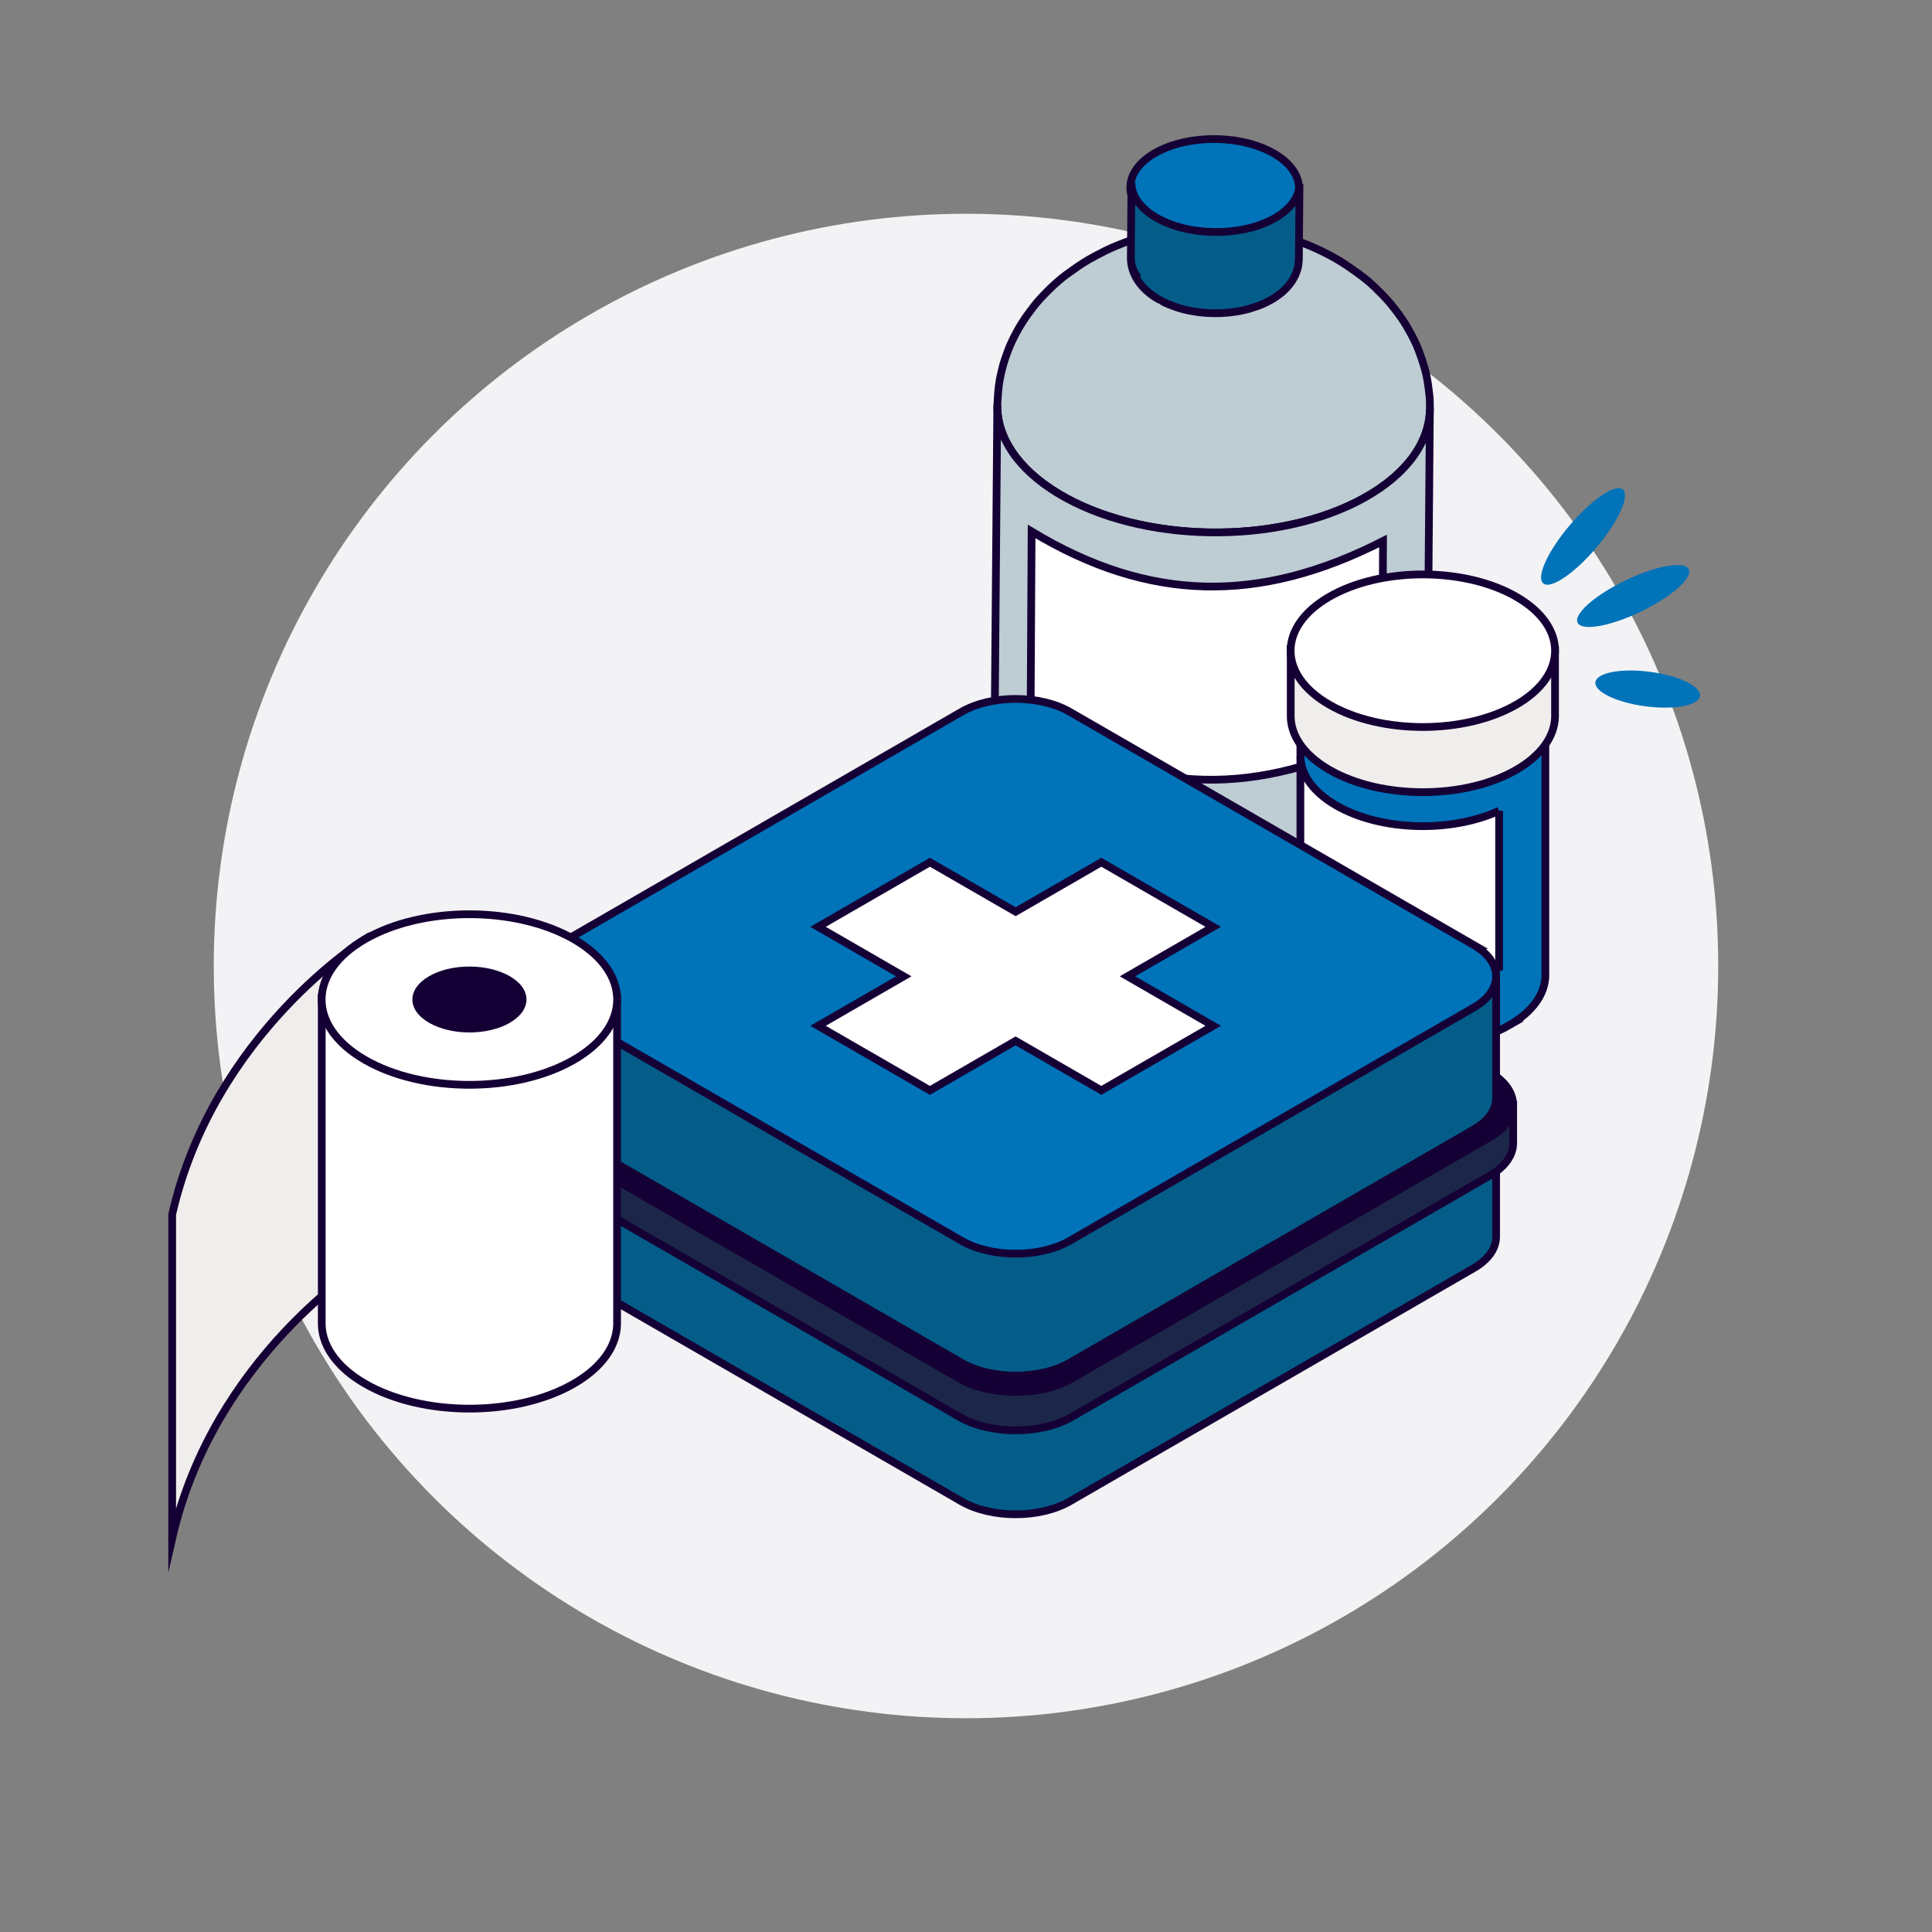
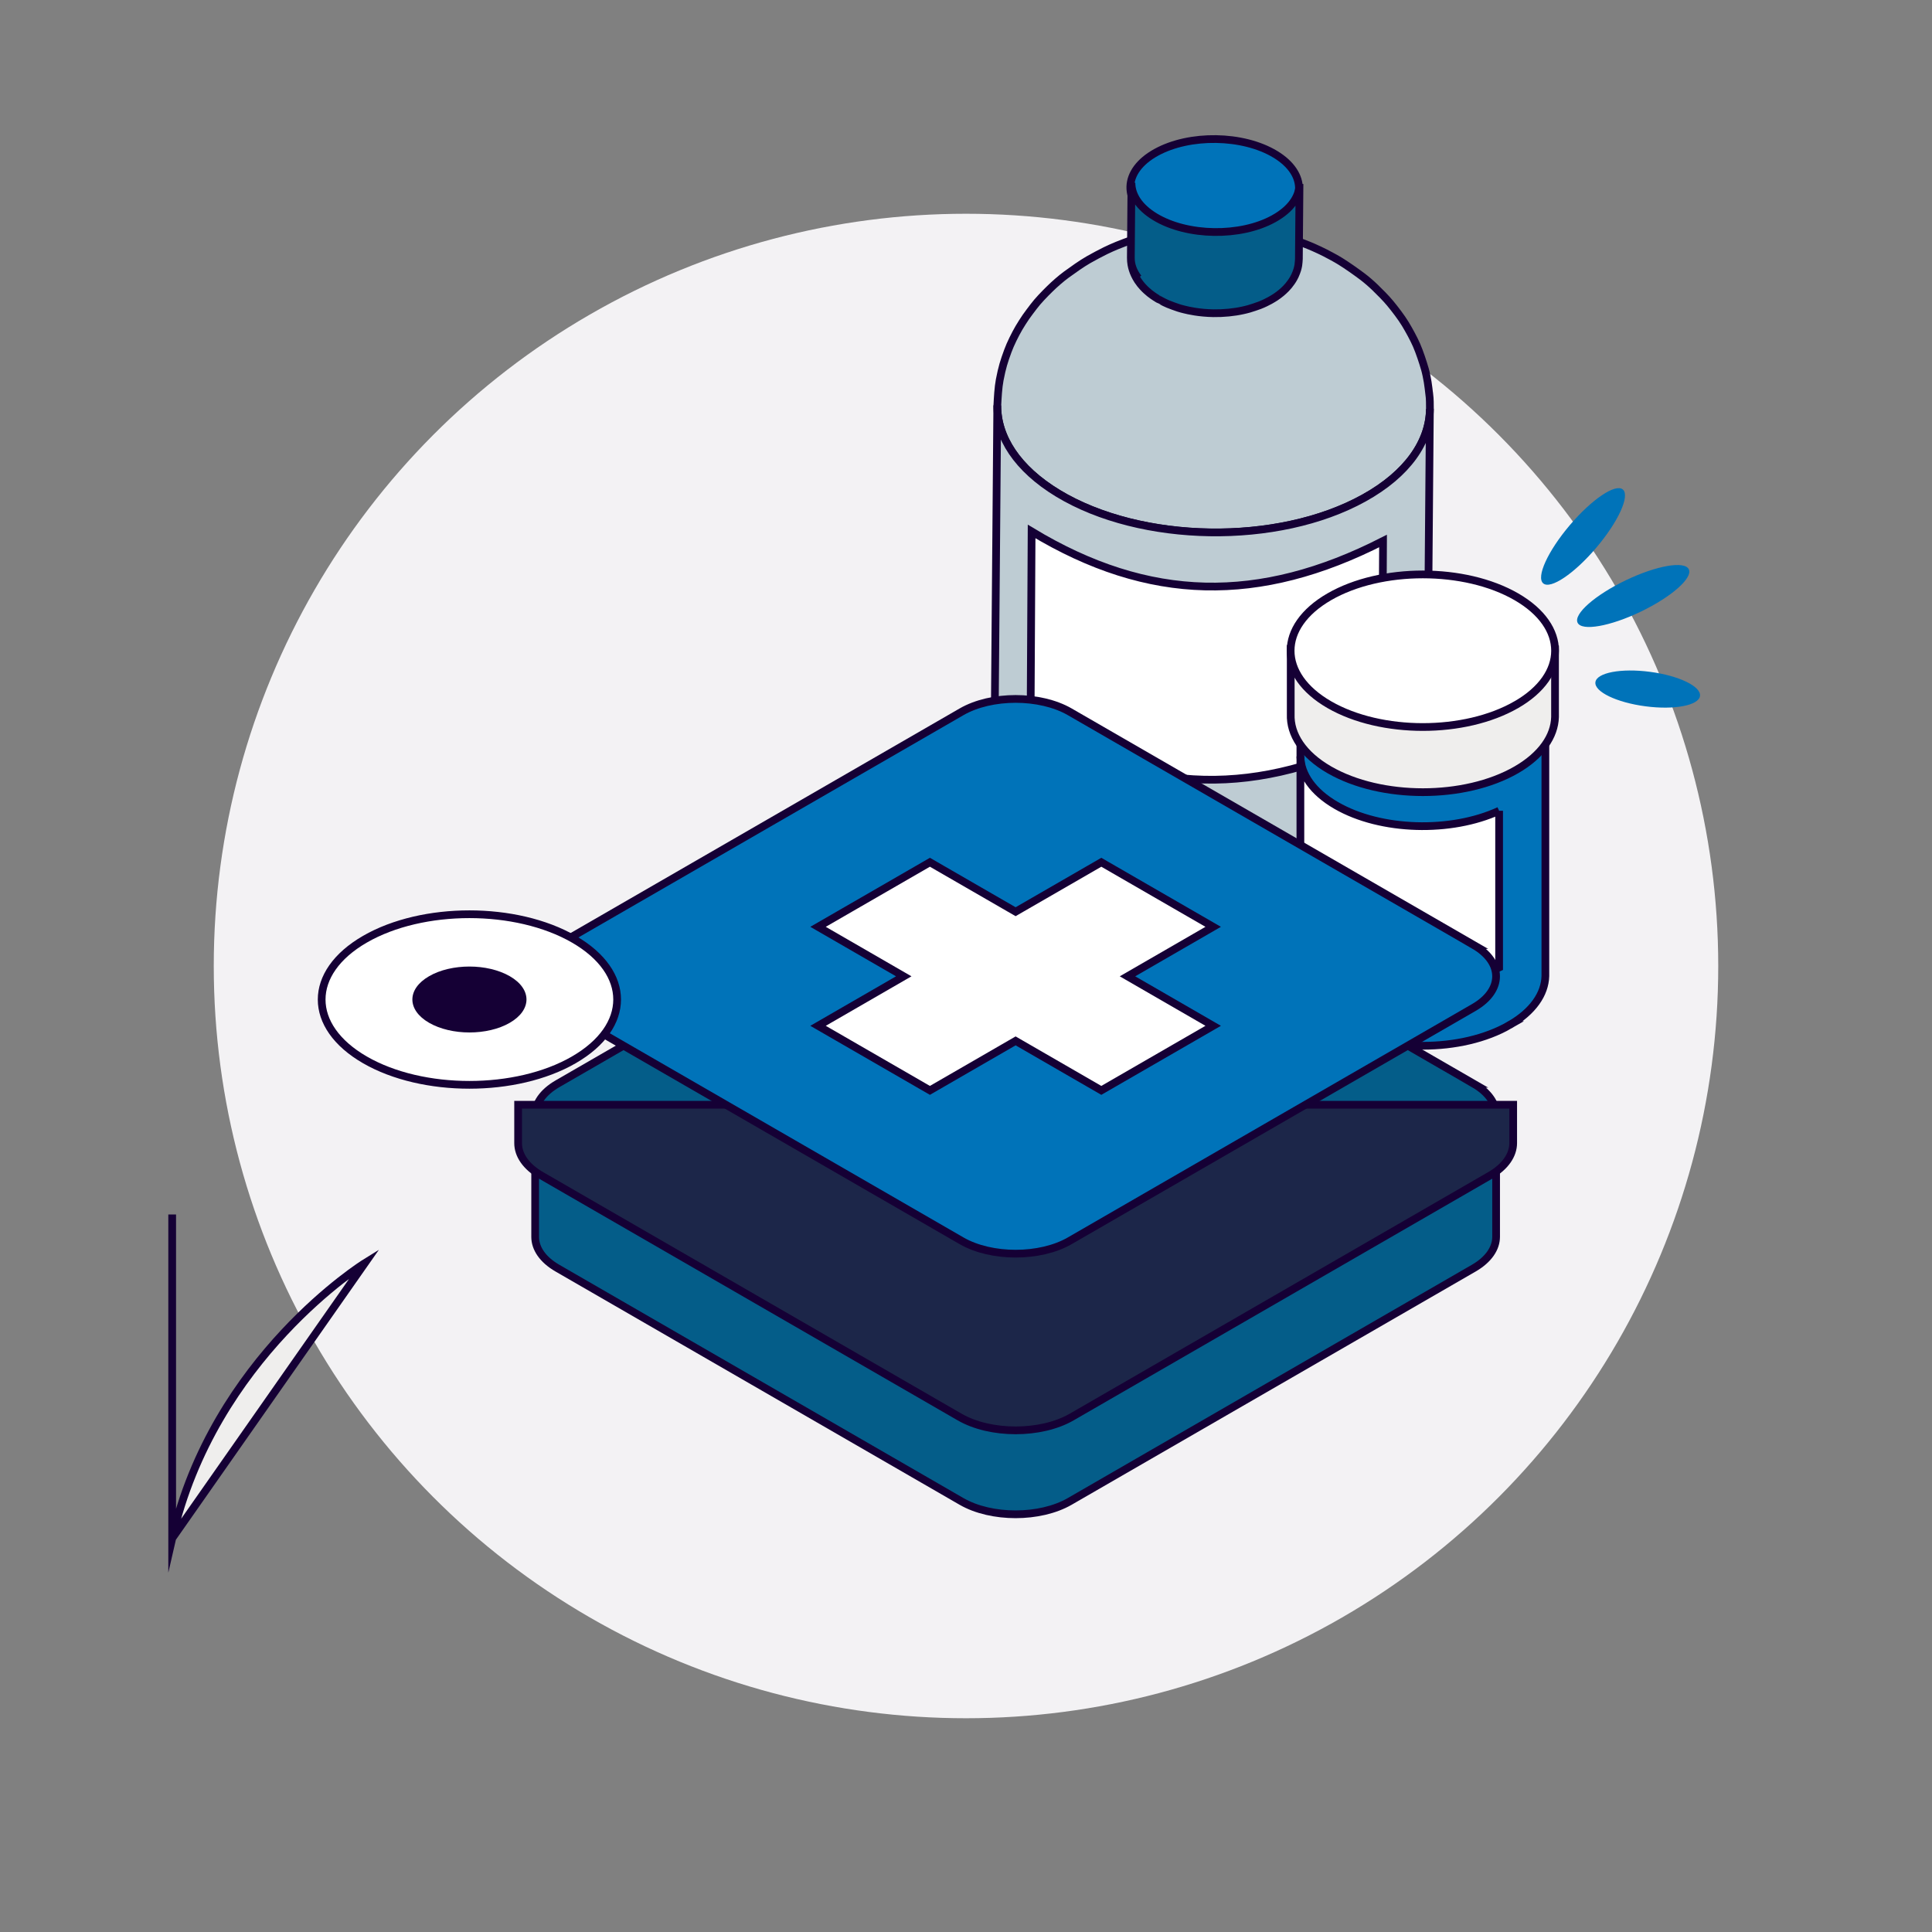
<svg xmlns="http://www.w3.org/2000/svg" id="Capa_5" data-name="Capa 5" viewBox="0 0 500 500">
  <rect x="0" y="0" width="500" height="500" fill="#808080" stroke="none" />
  <defs>
    <style>
      .cls-1, .cls-2 {
        fill: #0073b9;
      }

      .cls-3, .cls-4, .cls-2, .cls-5, .cls-6, .cls-7, .cls-8 {
        stroke: #150035;
        stroke-miterlimit: 10;
        stroke-width: 2px;
      }

      .cls-3, .cls-9 {
        fill: #150035;
      }

      .cls-4 {
        fill: #045d89;
      }

      .cls-5 {
        fill: #beccd3;
      }

      .cls-6 {
        fill: #efeeed;
      }

      .cls-7 {
        fill: #fff;
      }

      .cls-10 {
        fill: #f3f2f4;
      }

      .cls-11 {
        fill: #ffec7a;
      }

      .cls-8 {
        fill: #1c2649;
      }
    </style>
  </defs>
  <g id="Cerdito">
    <circle class="cls-10" cx="250" cy="250" r="194.68" />
  </g>
  <g>
    <g>
      <path class="cls-5" d="M369.9,102.13c-.12-.98-.25-2.3-.42-3.27-.17-1-.43-2.34-.71-3.31-.55-1.9-1.38-4.41-2.17-6.23-.74-1.7-1.94-3.88-2.9-5.47-1.04-1.72-2.68-3.85-3.96-5.4-1.08-1.3-2.68-2.9-3.9-4.08-.93-.9-2.23-2.03-3.26-2.8-1.66-1.25-3.93-2.85-5.69-3.94-1.13-.7-2.7-1.54-3.88-2.15-.9-.47-2.13-1.03-3.05-1.44-.95-.42-3.51-1.51-6.82-2.52-3.33-1.01-6.14-1.54-6.16-1.55-.9-.16-2.1-.41-3.02-.53-.9-.12-2.1-.29-3.01-.38-.9-.09-2.1-.18-3-.25-.89-.06-2.09-.1-2.99-.11-.9-.01-2.09.01-2.99.02-.9,0-2.1.11-2.99.15-.02,0-2.42.13-6.09.73-2.54.41-5.21,1.07-6.73,1.5-.93.27-2.17.63-3.09.95-1.18.41-2.75.98-3.91,1.46-.94.39-2.18.93-3.09,1.38-1.33.66-3.09,1.59-4.38,2.33-1.8,1.03-4.05,2.64-5.73,3.86-1.35.99-3.04,2.47-4.24,3.65-1.34,1.31-3.09,3.1-4.21,4.6-.6.8-1.43,1.86-2,2.69-.58.84-1.3,1.98-1.82,2.86-.99,1.71-2.18,4.09-2.86,5.95-.99,2.71-1.47,4.19-2.11,7.51-.37,1.95-.51,4.6-.61,6.58-.07,8.16,5.15,16.37,15.71,22.76,21.48,13,56.91,13.55,79.15,1.23,11.3-6.26,17.02-14.64,17.09-23.07,0-1.11,0-2.6-.14-3.7Z" />
      <path class="cls-5" d="M370.05,105.83c-.07,8.43-5.78,16.81-17.09,23.07h0c-22.23,12.32-57.67,11.77-79.15-1.23-10.56-6.39-15.78-14.6-15.71-22.76l-.67,81.77c0,.84.05,1.69.15,2.53h0c.05.52.1,1.03.15,1.48.08.68.28,1.57.47,2.23.33,1.16.83,2.7,1.31,3.81.46,1.08,1.15,2.49,1.79,3.47.86,1.29,2.05,2.99,3.03,4.19.78.95,1.94,2.12,2.83,2.97.72.69,1.71,1.58,2.51,2.18,1.55,1.17,3.66,2.67,5.31,3.7,1.07.66,2.54,1.46,3.66,2.03,1.05.54,2.46,1.22,3.55,1.66,2.06.84,4.84,1.84,6.94,2.55,1.14.38,2.69.77,3.85,1.07,2.89.76,6.78,1.42,7.66,1.53,1.17.15,2.73.4,3.91.5,2.37.2,5.54.44,7.91.47,1.19.02,2.78,0,3.98-.03,1.19-.03,2.77-.14,3.96-.2,1.2-.06,2.78-.27,3.97-.38,1.25-.12,5.01-.68,7.84-1.32,1.23-.28,2.86-.64,4.06-1.01,2.14-.65,4.97-1.59,7.07-2.36,1.19-.44,2.72-1.14,3.87-1.68.96-.45,2.21-1.14,3.16-1.62,1.13-.64,2.61-1.52,3.69-2.24,1.12-.75,2.6-1.79,3.62-2.67,1.3-1.12,2.98-2.69,4.16-3.94.85-.91,1.88-2.23,2.6-3.24.74-1.04,1.62-2.49,2.18-3.64.62-1.27,1.3-3.04,1.75-4.38.22-.65.42-1.55.55-2.22.13-.67.24-1.57.34-2.24.06-.39.08-.87.09-1.33.02-.31.03-.62.03-.93l.67-81.77Z" />
      <path class="cls-2" d="M329.51,57.8c-8.67,4.8-22.49,4.59-30.86-.48-8.37-5.07-8.13-13.07.54-17.87,8.67-4.8,22.49-4.59,30.86.48,8.37,5.07,8.13,13.07-.53,17.87Z" />
      <path class="cls-4" d="M329.65,56.6c-8.63,4.78-22.39,4.57-30.73-.48-4.1-2.48-6.13-5.67-6.1-8.84l-.16,19.42c-.02,1.78.62,3.57,1.91,5.24-1.29-1.67-1.92-3.45-1.91-5.24,0,1.41.23,2.31.46,3.07.29.93.74,1.88,1.34,2.81.86,1.32,1.89,2.28,2.24,2.6,1.11,1.03,2.28,1.76,2.84,2.1.01,0,1.56.93,2.77,1.42.79.32,1.87.71,2.68.98.44.15,1.04.3,1.49.41,1.04.27,3.87.91,7.56.97,2.59.04,5.38-.23,7.66-.75.47-.11,1.11-.25,1.57-.39.83-.25,1.92-.61,2.73-.91.46-.17,1.05-.44,1.49-.65.37-.17.85-.43,1.21-.62.44-.25,1.02-.59,1.44-.87.45-.31,1.05-.73,1.46-1.09.73-.63,1.63-1.41,2.6-2.81.5-.72.79-1.31.93-1.6.22-.45.44-1.08.6-1.55.11-.35.22-.83.28-1.2.04-.25.07-.54.09-.83.03-.25.05-.5.05-.75l.16-19.42c-.03,3.28-2.25,6.53-6.63,8.96Z" />
      <path class="cls-7" d="M357.93,140.01c-31.99,16.33-60.59,15.88-90.95-2.47l-.27,50.07c30.42,18.28,59.01,18.72,90.95,2.32l.27-49.91Z" />
    </g>
    <g>
      <path class="cls-2" d="M390.67,265.28c-12.38,7.15-32.48,7.15-44.86,0-6.36-3.67-9.44-8.52-9.27-13.33v-16.26l2.91,2.59-2.91-42.49v-14.34l63.4.13v71.04c-.13,4.6-3.2,9.16-9.27,12.66Z" />
      <path class="cls-7" d="M387.97,209.83c-12.45,5.73-30.64,5.28-42.16-1.38-6.07-3.51-9.15-8.08-9.27-12.67v39.89c-.18,4.82,2.91,9.66,9.27,13.33,11.52,6.66,29.71,7.11,42.16,1.39v-40.56Z" />
      <path class="cls-11" d="M390.67,194.84c12.38-7.15,12.39-18.75,0-25.9-12.39-7.15-32.48-7.15-44.87,0-12.39,7.15-12.39,18.76,0,25.9,12.39,7.15,32.48,7.15,44.86,0Z" />
      <path class="cls-6" d="M392.43,199.23c-13.36,7.71-35.02,7.71-48.39,0-6.86-3.96-10.19-9.19-10-14.39v-16.92s68.4.14,68.4.14v17.51c-.14,4.95-3.47,9.88-10.01,13.66Z" />
      <path class="cls-7" d="M392.43,182.37c13.35-7.71,13.37-20.21,0-27.93-13.37-7.71-35.03-7.71-48.4,0-13.35,7.71-13.36,20.22,0,27.93,13.36,7.71,35.02,7.71,48.39,0Z" />
    </g>
    <g>
      <g>
        <path class="cls-4" d="M138.5,288.57v31.54c0,2.93,1.92,5.87,5.77,8.09l104.56,60.36c7.7,4.45,20.31,4.45,28.02,0l104.55-60.36c3.85-2.22,5.78-5.16,5.79-8.09v-31.54h-248.68Z" />
        <path class="cls-4" d="M381.41,280.48c7.7,4.45,7.7,11.73,0,16.18l-104.55,60.36c-7.7,4.45-20.32,4.45-28.02,0l-104.56-60.36c-7.7-4.45-7.7-11.73,0-16.18l104.56-60.36c7.7-4.45,20.31-4.45,28.02,0l104.56,60.36Z" />
      </g>
      <g>
        <path class="cls-8" d="M134.09,285.91v9.93c0,3.04,1.99,6.07,5.99,8.38l108.26,62.5c7.98,4.61,21.04,4.61,29.02,0l108.26-62.5c3.99-2.3,5.98-5.34,5.99-8.37v-9.94H134.09Z" />
-         <path class="cls-3" d="M385.61,277.54c7.97,4.6,7.97,12.14,0,16.75l-108.26,62.5c-7.98,4.6-21.04,4.6-29.02,0l-108.26-62.5c-7.98-4.61-7.98-12.14,0-16.75l108.26-62.51c7.98-4.6,21.03-4.6,29.01,0l108.26,62.51Z" />
      </g>
-       <path class="cls-4" d="M138.5,252.67v31.54c0,2.93,1.92,5.86,5.77,8.09l104.56,60.37c7.7,4.44,20.31,4.45,28.02,0l104.55-60.37c3.85-2.22,5.78-5.16,5.79-8.09v-31.55h-248.68Z" />
      <path class="cls-2" d="M381.41,244.58c7.7,4.45,7.7,11.73,0,16.17l-104.55,60.36c-7.7,4.45-20.32,4.45-28.02,0l-104.56-60.36c-7.7-4.45-7.7-11.73,0-16.17l104.56-60.36c7.7-4.45,20.31-4.45,28.02,0l104.56,60.36Z" />
      <polygon class="cls-7" points="285.02 223.15 262.84 235.95 240.66 223.15 211.71 239.86 233.89 252.67 211.71 265.48 240.66 282.19 262.84 269.38 285.02 282.19 313.97 265.48 291.79 252.67 313.97 239.86 285.02 223.15" />
    </g>
    <g>
-       <path class="cls-6" d="M94.44,326.87s-39.2,24.3-49.88,71.24v-83.81c10.68-46.94,49.88-71.24,49.88-71.24v83.81Z" />
-       <path class="cls-7" d="M148.52,358.09c-14.93,8.62-39.14,8.62-54.06,0-7.67-4.43-11.39-10.27-11.19-16.07v-83.89s76.43.15,76.43.15v84.55c-.16,5.54-3.88,11.04-11.18,15.26Z" />
+       <path class="cls-6" d="M94.44,326.87s-39.2,24.3-49.88,71.24v-83.81v83.81Z" />
      <path class="cls-7" d="M148.52,274.28c14.92-8.62,14.93-22.59,0-31.21-14.94-8.62-39.14-8.62-54.08,0-14.92,8.62-14.93,22.6,0,31.22,14.93,8.62,39.14,8.62,54.07,0Z" />
      <path class="cls-9" d="M131.93,252.64c-2.89-1.66-6.66-2.5-10.44-2.5s-7.56.83-10.44,2.5c-5.77,3.33-5.77,8.73,0,12.06,2.88,1.66,6.66,2.5,10.44,2.5s7.56-.83,10.44-2.5c5.76-3.33,5.77-8.73,0-12.06Z" />
    </g>
  </g>
  <g>
    <path class="cls-1" d="M419.99,126.68c1.9,1.61-1.18,8.35-6.87,15.06-5.69,6.71-11.84,10.85-13.73,9.24-1.9-1.61,1.18-8.35,6.87-15.06,5.69-6.71,11.84-10.85,13.73-9.24Z" />
    <path class="cls-1" d="M437.06,147.33c1.08,2.24-4.49,7.15-12.44,10.97-7.95,3.82-15.26,5.1-16.34,2.86-1.08-2.24,4.49-7.15,12.44-10.97,7.95-3.82,15.26-5.1,16.34-2.86Z" />
    <path class="cls-1" d="M439.96,180.11c-.32,2.46-6.65,3.67-14.12,2.68-7.47-.98-13.27-3.78-12.95-6.24s6.65-3.67,14.12-2.68c7.47.98,13.27,3.78,12.95,6.24Z" />
  </g>
</svg>